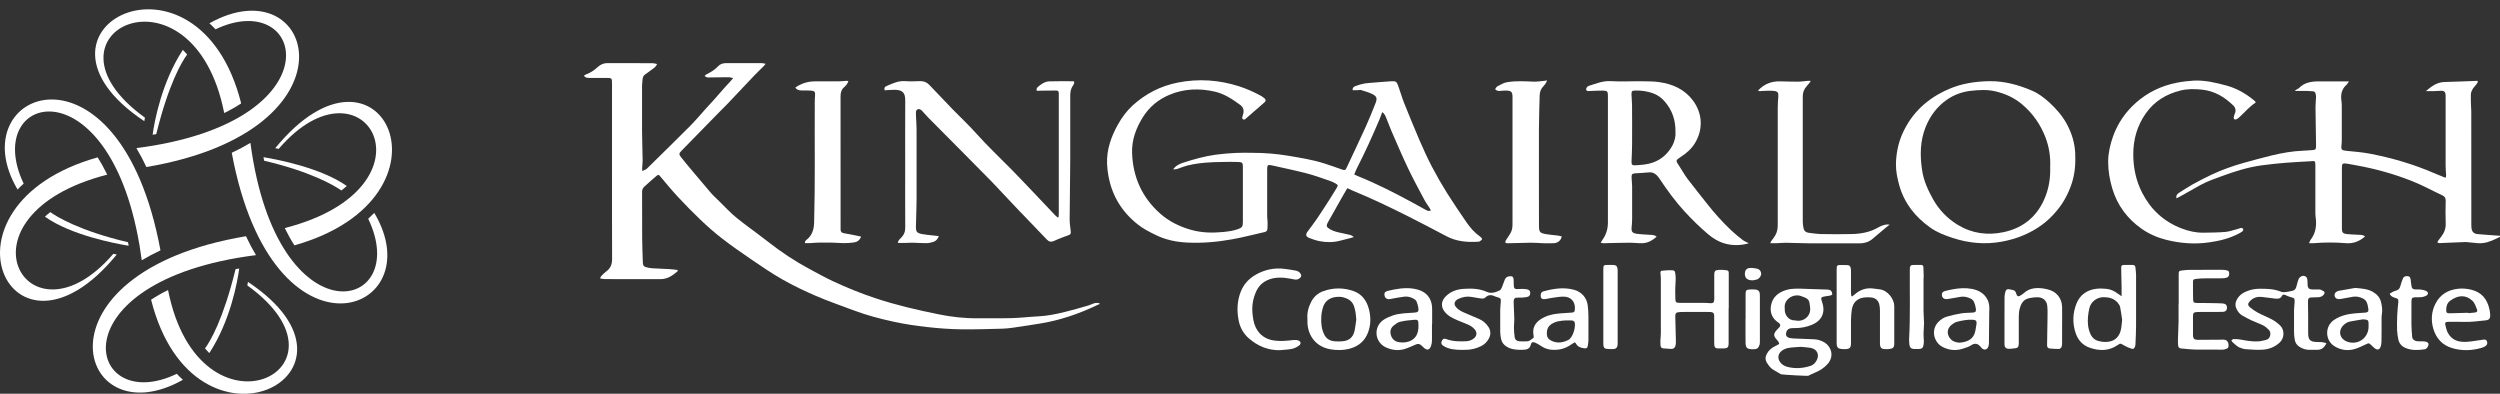
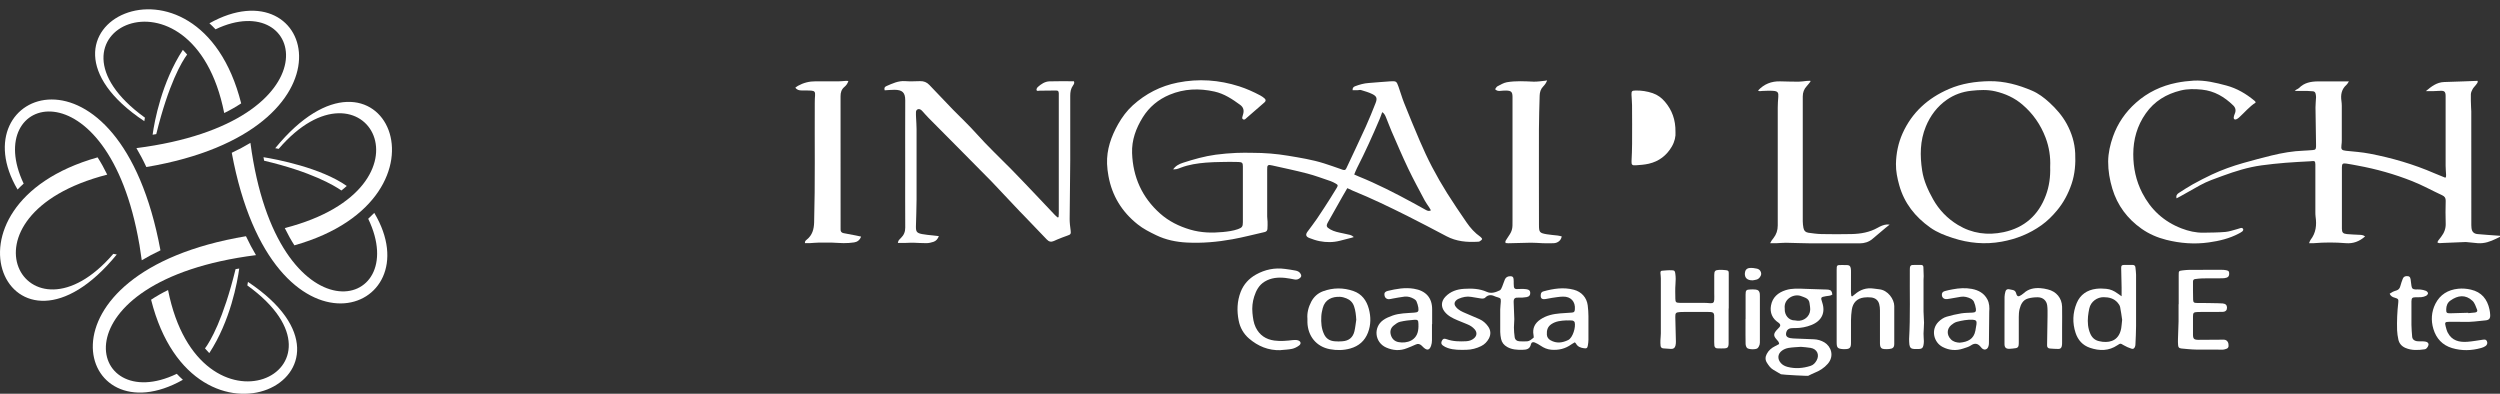
<svg xmlns="http://www.w3.org/2000/svg" id="Layer_3" version="1.1" viewBox="0 0 589.4 92.83">
  <rect x="0" y="0" width="589.4" height="92.83" fill="#333333" stroke="none" />
  <defs>
    <style> .st0 { fill: #fff; } </style>
  </defs>
  <g>
    <path class="st0" d="M419.9,88.25c-.62-.37-1.25-.73-1.87-1.1-.66-.4-1.08-1.03-1.48-1.66-.41-.67-.38-1.35-.02-2.04.44-.85,1.12-1.42,1.97-1.84.32-.16.63-.33.95-.5-.02-.51-.34-.79-.61-1.09-.72-.8-.74-1.28-.06-2.1.23-.28.51-.51.74-.79.29-.36.25-.62-.08-.94-.04-.04-.08-.07-.13-.1-1.49-.97-2.08-2.39-1.78-4.06.34-1.91,1.64-3.05,3.49-3.63,1.5-.47,3.03-.36,4.57-.3,1.53.06,3.07.1,4.6.15.31.01.62,0,.92.05.61.12.8.39.88,1.15-.43.32-.98.29-1.49.38-1.27.22-1.3.27-.89,1.49.8,2.4-.12,4.33-2.54,5.3-1.2.48-2.46.72-3.76.73-.36,0-.73,0-1.09.04-.5.07-.89.33-1.05.83-.27.84,0,1.32.89,1.49.41.08.83.09,1.25.11,1.45.06,2.9.1,4.35.17.87.04,1.7.28,2.46.73,1.58.95,2.4,3.21.79,5.06-.86.99-1.93,1.65-3.14,2.13-.43.17-.83.39-1.43.67.63.14-6.27-.24-6.44-.34ZM424.57,81.77c-1.05.08-2,.1-2.93.26-.53.09-1.08.32-1.51.63-1.05.76-1.13,1.98-.27,2.94.42.47.97.74,1.57.9,1.83.48,3.65.33,5.43-.24.67-.21,1.11-.71,1.44-1.31.72-1.32.09-2.67-1.42-2.93-.79-.14-1.6-.18-2.31-.25ZM420.77,72.61c0,.08,0,.16,0,.25-.06,1.38.9,2.72,2.43,2.68.16,0,.33.06.5.07,1.57.16,3-1,3.07-2.55.02-.54-.09-1.09-.16-1.63-.07-.57-.4-.96-.91-1.2-.32-.16-.67-.27-1.01-.4-1.67-.7-4.14.58-3.93,2.79Z" />
-     <path class="st0" d="M159.78,63.93c-1.16.98-2.36,1.88-4.03,1.88-4.42-.01-8.83,0-13.25-.01-.31,0-.63-.1-1.04-.17.15-.28.21-.47.33-.59.35-.35.7-.72,1.1-1.01,1.01-.73,1.42-1.67,1.42-2.91-.03-6.69-.02-13.38-.02-20.08,0-7.1,0-14.21,0-21.31,0-1.32-.03-1.36-1.35-1.36-1.34,0-2.68,0-4.02,0-.45,0-.89-.02-1.27-.5.2-.13.35-.27.54-.34,1.05-.37,1.93-.98,2.73-1.72.64-.59,1.39-.93,2.26-.93,3.58,0,7.15,0,10.73.02.31,0,.63.13,1,.2-.24.58-.62.88-1.03,1.16-.62.43-1.22.86-1.82,1.32-.35.26-.53.62-.56,1.07-.03.52-.13,1.04-.13,1.56-.01,3.52-.02,7.05,0,10.57.02,2.34.1,4.68.14,7.01,0,.58-.07,1.15-.11,1.73-.01.21,0,.42,0,.79.4-.17.68-.24.92-.4.23-.15.41-.37.61-.56,3.26-3.21,6.54-6.4,9.77-9.65,1.27-1.27,2.42-2.66,3.63-4,.67-.74,1.35-1.46,2.02-2.21.85-.95,1.67-1.92,2.52-2.87.44-.5.91-.97,1.35-1.46.18-.19.34-.4.63-.75-.42-.09-.67-.19-.92-.19-1.56,0-3.13,0-4.69.04-.4,0-.77.02-1.11-.38.16-.14.28-.29.44-.36,1-.5,1.96-1.05,2.72-1.89.48-.53,1.12-.74,1.81-.74,2.85-.01,5.7,0,8.55,0,.23,0,.46.08.86.16-.28.32-.44.54-.63.72-.67.67-1.36,1.31-2.01,1.99-2.16,2.27-4.3,4.55-6.45,6.82-.46.48-.94.94-1.41,1.41-3.12,3.19-6.24,6.38-9.36,9.57-.58.6-.62.83-.09,1.5,1,1.26,2.03,2.49,3.06,3.71,1.26,1.51,2.54,3,3.81,4.5.23.27.47.55.73.8,1.12,1.11,2.27,2.2,3.37,3.34,1.49,1.54,3.21,2.81,4.92,4.1,1.53,1.15,3.09,2.27,4.59,3.46,3.13,2.46,6.44,4.65,9.96,6.53,1.79.96,3.57,1.95,5.41,2.81,3.23,1.51,6.53,2.85,9.93,3.98,4.91,1.64,9.94,2.79,15,3.82,2.98.6,6.01.96,9.07.92,2.71-.03,5.42.04,8.13-.03,2.09-.06,4.17-.32,6.26-.42,2.14-.1,4.21-.53,6.27-1.04,1.84-.45,3.66-.98,5.49-1.51.53-.15,1.03-.43,1.56-.57.32-.08.68-.02,1.02-.02.04.08.08.16.12.24-.1.04-.21.07-.31.12-4.49,2.17-9.16,3.78-14.12,4.54-1.99.3-3.97.63-5.96.91-.85.12-1.72.22-2.58.24-3.18.08-6.37.19-9.55.15-2.76-.03-5.51-.24-8.26-.55-2.61-.29-5.2-.68-7.77-1.24-3.25-.7-6.46-1.55-9.57-2.73-2.92-1.1-5.88-2.12-8.75-3.35-2.68-1.15-5.33-2.42-7.87-3.86-2.56-1.45-5-3.13-7.43-4.78-2.34-1.59-4.67-3.22-6.91-4.95-1.75-1.36-3.42-2.83-5.02-4.36-1.85-1.76-3.63-3.59-5.37-5.45-1.4-1.5-2.69-3.09-4.01-4.65-.51-.6-.53-.64-1.12-.15-.96.8-1.88,1.64-2.8,2.48-.35.32-.48.73-.48,1.19,0,3.61,0,7.22.02,10.82.01,1.79.09,3.57.14,5.36,0,.25.01.5.04.74.05.42.29.72.71.82.46.11.93.23,1.4.26,1.36.09,2.73.12,4.1.2.66.04,1.31.13,1.96.2.01.09.02.17.03.26Z" />
    <path class="st0" d="M276.55,39.97c.62-.89,1.44-1.3,2.36-1.6,2.53-.82,5.08-1.54,7.71-1.9,1.6-.22,3.22-.34,4.83-.42,1.28-.07,2.57-.03,3.86-.02,2.8,0,5.58.22,8.34.68,2.86.48,5.74.93,8.51,1.81,1.28.4,2.54.86,3.8,1.29.18.06.36.15.55.2.54.16.7.1.93-.39,1.52-3.25,3.07-6.48,4.55-9.75.83-1.83,1.58-3.7,2.32-5.58.43-1.1.27-1.59-.77-2.11-.84-.42-1.76-.67-2.67-.95-.25-.08-.55.04-.83.04-.38.01-.75,0-1.15,0-.05-.57.22-.8.62-.95,1.02-.38,2.06-.68,3.16-.75,1.73-.11,3.45-.31,5.17-.4,1.35-.07,1.41,0,1.87,1.27.46,1.27.82,2.58,1.32,3.83,1.2,3,2.42,5.98,3.7,8.95.9,2.08,1.84,4.14,2.89,6.14,1.1,2.1,2.29,4.17,3.55,6.18,1.47,2.34,3.03,4.62,4.59,6.9.89,1.3,1.95,2.48,3.27,3.4.18.13.43.43.38.55-.09.22-.36.37-.58.52-.11.07-.27.08-.41.08-2.57.16-5.07-.06-7.41-1.3-3.08-1.62-6.15-3.25-9.27-4.81-4.19-2.09-8.4-4.13-12.74-5.89-.43-.18-.85-.39-1.36-.63-.41.7-.79,1.35-1.17,2.02-1.12,1.97-2.23,3.94-3.34,5.92-.54.95-.46,1.23.49,1.78.91.52,1.93.71,2.94.92.57.12,1.15.23,1.72.38.31.08.6.24.89.51-.17.05-.34.11-.51.16-.92.24-1.84.47-2.76.71-1.6.41-3.21.41-4.82.09-.82-.16-1.62-.44-2.4-.74-.81-.31-.93-.8-.43-1.48.75-1.03,1.54-2.03,2.25-3.08,1.09-1.6,2.13-3.23,3.17-4.86.51-.79,1-1.59,1.48-2.4.34-.58.3-.71-.29-1.04-.36-.2-.74-.4-1.13-.54-1.85-.62-3.68-1.32-5.57-1.81-2.73-.71-5.49-1.28-8.24-1.9-.19-.04-.38-.08-.58-.1-.34-.03-.53.14-.57.47-.02.22-.02.44-.02.66,0,3.66,0,7.33,0,10.99,0,.41.08.82.09,1.23.01.58.01,1.15-.03,1.73-.03.39-.25.64-.67.73-2.53.57-5.05,1.24-7.6,1.7-3.55.64-7.14.96-10.76.77-2.5-.13-4.93-.63-7.2-1.73-1.53-.74-3.05-1.5-4.38-2.57-3.72-2.96-6.03-6.74-6.87-11.38-.17-.95-.3-1.91-.33-2.87-.12-3.38.97-6.45,2.61-9.36.93-1.64,2.05-3.16,3.46-4.44,3.03-2.74,6.55-4.56,10.6-5.36,4.9-.97,9.71-.64,14.47.88,1.74.56,3.38,1.3,4.98,2.15.37.19.71.44,1.02.71.34.3.31.63-.02.92-1.4,1.22-2.8,2.44-4.2,3.65-.24.21-.49.56-.85.35-.38-.22-.14-.59-.08-.9.02-.08.05-.16.07-.24.28-.91.13-1.68-.68-2.27-1.85-1.35-3.73-2.61-6.03-3.13-3.62-.81-7.17-.69-10.6.74-2.66,1.11-4.81,2.89-6.33,5.33-1.61,2.59-2.63,5.37-2.52,8.44.2,5.63,2.34,10.45,6.61,14.24,2.03,1.81,4.45,3.01,7.09,3.79,2.54.75,5.11.82,7.71.57,1.2-.12,2.39-.27,3.53-.67.98-.35,1.18-.61,1.18-1.64,0-4.38,0-8.76,0-13.14,0-.82-.15-1.03-1.02-1.06-1.37-.05-2.74-.03-4.11,0-1.2.02-2.4.05-3.6.15-2,.17-3.99.46-5.88,1.18-.34.13-.68.27-1.03.35-.28.06-.58.05-.87.06ZM325.87,26.44c-.22.59-.39,1.14-.62,1.66-1.65,3.88-3.38,7.73-5.31,11.49-.25.48-.43.99-.67,1.55.4.18.7.31,1,.44,4.45,1.8,8.71,3.98,12.91,6.27,1,.55,1.99,1.12,2.99,1.65.33.18.7.35,1.19.09-.15-.26-.27-.49-.42-.71-.34-.53-.74-1.04-1.04-1.6-1.32-2.49-2.67-4.96-3.88-7.49-1.39-2.91-2.65-5.88-3.94-8.83-.44-1.01-.8-2.05-1.23-3.07-.22-.52-.38-1.09-.99-1.45Z" />
    <path class="st0" d="M557.58,55.75c-1.36,1.19-2.81,1.72-4.52,1.58-2.51-.21-5.02-.21-7.53,0-.32.03-.65,0-1.14,0,.15-.35.2-.59.34-.77,1.29-1.65,1.48-3.51,1.19-5.49-.05-.38-.05-.77-.05-1.15,0-3.47,0-6.94,0-10.41,0-.25,0-.5,0-.74-.03-.77-.13-.86-.89-.78-.08,0-.17.02-.25.03-1.98.12-3.96.19-5.93.36-1.89.16-3.78.35-5.66.61-3.14.43-6.15,1.38-9.11,2.46-1.81.66-3.63,1.28-5.32,2.21-1.59.87-3.15,1.77-4.73,2.66-.25.14-.51.27-.84.44-.16-.67.13-1.01.54-1.27,1.08-.69,2.14-1.4,3.26-2.02,1.48-.82,2.99-1.6,4.52-2.32,2.37-1.11,4.85-1.99,7.37-2.71,2.23-.63,4.47-1.23,6.71-1.78,2.5-.61,5.02-1.05,7.61-1.14.7-.02,1.39-.09,2.09-.14.63-.05.76-.18.79-.82,0-.16,0-.33,0-.5-.04-2.92-.1-5.83-.13-8.75,0-.8.1-1.59.13-2.39,0-.27-.04-.55-.1-.82-.07-.32-.27-.55-.62-.58-.44-.04-.88-.07-1.32-.08-.97-.01-1.94,0-2.99,0,.15-.12.25-.22.37-.3.21-.13.47-.21.64-.38,1.22-1.26,2.78-1.55,4.44-1.57,1.98-.02,3.97,0,5.95,0,.41,0,.82,0,1.38,0-.23.33-.35.61-.56.79-1.19,1.05-1.42,2.37-1.2,3.85.05.38.08.77.08,1.15,0,2.73,0,5.45,0,8.18,0,.36-.03.71-.08,1.07-.13,1,.07,1.21,1.07,1.32,1.86.19,3.73.32,5.56.67,5.25,1,10.36,2.49,15.27,4.62.82.35,1.64.68,2.47,1.01.04.02.11-.01.25-.03.02-.18.06-.39.05-.59-.03-.71-.11-1.43-.11-2.14-.01-5.29,0-10.58,0-15.86,0-.19,0-.39,0-.58,0-1.08-.3-1.31-1.42-1.23-1.07.07-2.15.1-3.23.06,1.27-1.07,2.54-2.08,4.3-2.14,1.51-.05,3.01-.09,4.52-.15,1.11-.04,2.21-.09,3.38-.13.11.37-.17.66-.4.95-.25.33-.57.62-.77.97-.21.38-.41.81-.43,1.23-.04,1.01.02,2.03.05,3.05,0,.33.05.66.05.99,0,8.76,0,17.51.01,26.27,0,.41-.01.83.04,1.24.1.89.55,1.35,1.45,1.43,1.47.14,2.95.23,4.42.34.3.02.59.04.89.06,0,.13.02.22,0,.23-1.32.64-2.63,1.34-4.13,1.49-.36.03-.73.06-1.09.03-.92-.07-1.83-.18-2.75-.27-.06,0-.11-.01-.17-.01-1.87.08-3.73.15-5.6.23-.35.02-.71.13-1.06-.15.08-.17.13-.33.22-.45.21-.29.44-.57.66-.85.73-.95,1.14-1.97,1.08-3.21-.07-1.76-.04-3.52,0-5.29.01-.64-.21-1.01-.8-1.29-2.37-1.1-4.67-2.38-7.1-3.34-4.15-1.65-8.45-2.86-12.86-3.67-.88-.16-1.75-.34-2.64-.47-.87-.13-1.07.03-1.07.89,0,4.82,0,9.64,0,14.46,0,.89.27,1.18,1.18,1.27.97.09,1.95.12,2.92.17.44.02.89.01,1.4.4Z" />
-     <path class="st0" d="M412.28,57.35c-.96.3-1.96.43-2.95.43-1.76,0-3.43-.44-4.94-1.35-.59-.36-1.17-.76-1.69-1.21-1.96-1.68-3.81-3.47-5.55-5.37-2.16-2.36-4.04-4.92-5.8-7.57-.09-.14-.19-.28-.28-.41-.61-.81-1.33-1.37-2.46-1.22-1.05.13-2.12.13-3.17.22-.62.06-.79.23-.78.85,0,.71.12,1.43.13,2.14.02,2.59.02,5.18,0,7.76,0,.6-.05,1.21-.11,1.81-.12,1.21.09,1.54,1.34,1.71.99.13,2,.15,3,.22.52.04,1.05.01,1.56.44-1.03.9-2.12,1.52-3.46,1.54-.92.02-1.84-.12-2.76-.12-1.81,0-3.63.07-5.44.1-.49,0-.99.11-1.55-.11.16-.25.27-.46.41-.65.9-1.23,1.3-2.61,1.3-4.11,0-9.97,0-19.93,0-29.9,0-.98-.15-1.17-1.15-1.19-1.03-.02-2.06.06-3.09.09-.32.01-.7.14-.87-.27-.11-.28.19-.81.56-.92,1.72-.53,3.35-1.25,5.26-1.13,2.39.15,4.8,0,7.21.03,1.39.02,2.8,0,4.18.2,3.18.44,5.98,1.71,7.93,4.31,2.26,2.99,2.49,6.81.48,10.09-.81,1.33-1.95,2.32-3.24,3.17-1.37.9-1.35.89-.45,2.22.67.98,1.22,2.05,1.93,2.99,1.48,1.96,3.05,3.87,4.56,5.81,1.77,2.27,3.7,4.41,5.8,6.39.84.8,1.75,1.53,2.67,2.24.4.31.91.49,1.44.76ZM395.01,31.12c.04-2.88-.81-5.16-2.48-7.13-.78-.92-1.73-1.63-2.9-2.03-1.31-.44-2.65-.65-4.03-.62-.85.02-.98.14-.96.97.02.82.13,1.65.13,2.47.02,3.05.03,6.11.01,9.16,0,1.35-.07,2.69-.13,4.04-.04.83.12,1.06.99.99,1.03-.07,2.07-.14,3.07-.37,2.4-.55,4.21-1.94,5.44-4.05.67-1.16.95-2.4.86-3.44Z" />
+     <path class="st0" d="M412.28,57.35ZM395.01,31.12c.04-2.88-.81-5.16-2.48-7.13-.78-.92-1.73-1.63-2.9-2.03-1.31-.44-2.65-.65-4.03-.62-.85.02-.98.14-.96.97.02.82.13,1.65.13,2.47.02,3.05.03,6.11.01,9.16,0,1.35-.07,2.69-.13,4.04-.04.83.12,1.06.99.99,1.03-.07,2.07-.14,3.07-.37,2.4-.55,4.21-1.94,5.44-4.05.67-1.16.95-2.4.86-3.44Z" />
    <path class="st0" d="M249.57,51.2c.02-.29.05-.59.05-.88,0-9.25,0-18.51,0-27.76,0-.19,0-.39,0-.58-.05-.5-.15-.64-.68-.64-1.28,0-2.57.02-3.85.04-.27,0-.63.19-.72-.17-.05-.2.13-.53.31-.7.78-.7,1.67-1.29,2.73-1.33,1.92-.07,3.84-.02,5.78-.02.19.4-.02.72-.22,1-.53.74-.65,1.55-.65,2.43.01,5.09.02,10.19,0,15.28-.02,4.6-.11,9.19-.14,13.79,0,.9.12,1.81.24,2.71.1.77-.02.94-.78,1.18-.82.27-1.61.61-2.42.93-.26.1-.51.22-.76.34-.63.28-1.15.19-1.65-.34-1.86-1.97-3.75-3.92-5.64-5.88-.23-.24-.47-.47-.7-.71-2.17-2.29-4.34-4.59-6.5-6.89-.08-.08-.15-.16-.23-.24-2.26-2.29-4.52-4.58-6.78-6.86-2.67-2.7-5.36-5.39-8.03-8.09-.51-.51-.97-1.06-1.46-1.59-.13-.14-.27-.29-.44-.38-.5-.29-1.05-.01-1.08.55-.02.44,0,.88.02,1.32.04.91.12,1.81.12,2.72.01,5.54.02,11.07,0,16.61,0,2.12-.11,4.24-.15,6.35-.02,1.25.2,1.55,1.46,1.8.84.17,1.71.22,2.57.32.43.05.86.1,1.38.16-.28.71-.68,1.15-1.28,1.35-.52.17-1.09.3-1.63.31-1.06.01-2.12-.08-3.18-.11-.58-.01-1.17.04-1.75.05-.58.01-1.15,0-1.83,0,.07-.24.08-.44.18-.57.16-.22.36-.42.56-.61.69-.67,1.01-1.47,1-2.44-.03-4.6-.01-9.2-.01-13.8,0-5.4-.02-10.8.01-16.19.01-1.9-.74-2.47-2.52-2.49-.77,0-1.55.08-2.33.12-.14-.5-.06-.79.43-1,1.4-.6,2.78-1.28,4.4-1.16,1.17.09,2.35.03,3.52,0,.87-.02,1.58.26,2.17.88,1.7,1.79,3.4,3.57,5.11,5.35.17.18.35.36.52.54,1.85,1.88,3.77,3.69,5.52,5.65,2.62,2.94,5.5,5.63,8.26,8.44,1.96,2,3.88,4.03,5.81,6.06,1.47,1.54,2.93,3.1,4.4,4.65.2.21.44.39.66.58.07-.03.15-.07.22-.1Z" />
    <path class="st0" d="M469.02,19.14c3.54-.05,6.86.87,10.06,2.24,1.52.65,2.83,1.65,4.05,2.76,1.63,1.49,3.06,3.12,4.12,5.06,1.18,2.17,1.89,4.47,2,6.92.12,2.46-.06,4.9-.86,7.26-.78,2.29-1.89,4.4-3.46,6.27-1.07,1.28-2.25,2.46-3.61,3.43-2.82,2.02-5.96,3.28-9.41,3.9-3.92.71-7.73.36-11.48-.86-1.88-.61-3.73-1.31-5.36-2.47-3.56-2.53-6.12-5.75-7.3-9.97-.46-1.65-.81-3.33-.78-5.04.05-2.5.54-4.92,1.57-7.22,2.22-4.92,5.96-8.29,10.91-10.43,3.05-1.32,6.25-1.79,9.54-1.85ZM483.35,39.33c.11-2.32-.24-4.65-1.09-6.89-1.16-3.04-2.96-5.65-5.47-7.79-1.87-1.59-4-2.56-6.38-3.12-1.89-.44-3.77-.33-5.66-.13-2.1.22-4.04.92-5.75,2.11-2.29,1.6-3.9,3.75-4.96,6.31-1.39,3.38-1.41,6.87-.87,10.4.37,2.43,1.39,4.64,2.58,6.77,1.41,2.51,3.36,4.53,5.83,6.03,3.35,2.04,7.02,2.52,10.81,1.71,4.91-1.05,8.22-4.03,9.94-8.67.8-2.14,1.1-4.37,1.02-6.74Z" />
    <path class="st0" d="M531.81,24.17c-1.49.95-2.61,2.33-3.92,3.52-.18.17-.39.32-.62.42-.39.19-.69,0-.65-.42.03-.29.13-.59.25-.87.33-.75.2-1.42-.37-1.97-2.06-2-4.41-3.41-7.38-3.72-1.69-.17-3.36-.2-4.99.2-3.39.83-6.21,2.52-8.24,5.41-2.05,2.91-2.94,6.13-2.95,9.64,0,3.19.65,6.24,2.11,9.09,2.02,3.94,5.1,6.79,9.29,8.39,1.64.63,3.36,1.03,5.15,1,1.73-.03,3.46-.03,5.18-.18.93-.08,1.84-.43,2.75-.66.3-.08.58-.2.88-.27.28-.06.53.08.57.35.02.14-.1.37-.22.46-.26.2-.56.36-.86.52-2.2,1.16-4.59,1.73-7.03,2.07-3.38.48-6.74.22-10.05-.61-2.11-.53-4.09-1.39-5.84-2.63-3.34-2.36-5.68-5.5-6.86-9.41-.63-2.09-1-4.23-.99-6.42.02-2.04.47-3.99,1.14-5.89,1.1-3.1,2.92-5.75,5.39-7.95,2.76-2.46,6-4.01,9.63-4.73,1.31-.26,2.65-.42,3.98-.5,2.66-.14,5.21.48,7.75,1.16,2.48.67,4.61,1.93,6.56,3.54.09.07.17.14.24.23.03.04.03.1.07.22Z" />
    <path class="st0" d="M414.49,21.33c1.41-1.52,3.13-2.19,5.16-2.15,1.45.03,2.9.08,4.35.08.64,0,1.28-.12,1.92-.18.29-.03.57-.03.86-.04.02.06.05.11.07.17-.29.36-.55.74-.87,1.07-.67.7-.96,1.52-.96,2.48,0,2.89,0,5.78,0,8.68,0,6.91,0,13.83,0,20.74,0,.52.07,1.04.16,1.55.11.64.52,1.05,1.16,1.14,1.02.14,2.05.29,3.08.31,2.37.04,4.75.06,7.13,0,2.14-.05,4.22-.41,6.12-1.48.68-.38,1.39-.72,2.19-.78.16-.01.32.01.65.03-.38.3-.65.5-.91.72-1.06.89-2.12,1.79-3.18,2.68-.85.71-1.86,1.01-2.95,1.02-3.83.01-7.66.02-11.49,0-1.98-.01-3.96-.11-5.94-.14-.75,0-1.5.08-2.26.11-.43.02-.87,0-1.45,0,.16-.31.23-.47.33-.61.14-.21.3-.4.45-.59.69-.88,1.01-1.85,1.01-2.99-.02-9.25-.01-18.51,0-27.76,0-.85.06-1.7.13-2.55.08-1.01-.12-1.34-1.15-1.42-.89-.07-1.78-.01-2.67.02-.32.01-.65.15-.96-.1Z" />
    <path class="st0" d="M352.48,21.03c.2-.25.33-.57.57-.69.71-.37,1.44-.81,2.2-.95,2.07-.36,4.17-.23,6.26-.14.91.04,1.82-.13,2.74-.21.13-.01.26-.04.5-.09-.21.6-.54,1.04-.9,1.41-.62.62-.83,1.36-.86,2.17-.07,2.67-.16,5.33-.17,8-.02,7.51,0,15.03.01,22.54,0,1.68.14,1.87,1.83,2.16.85.15,1.72.19,2.58.3.32.04.64.14.95.2-.12.9-.88,1.56-1.88,1.61-.86.04-1.73.02-2.6,0-.92-.03-1.84-.13-2.76-.12-1.78.02-3.57.09-5.35.13-.22,0-.43-.03-.64-.05-.17-.42.09-.67.26-.94.25-.4.52-.78.77-1.18.38-.6.57-1.25.59-1.96.01-.44.01-.88.01-1.32,0-9.52,0-19.05,0-28.57,0-.17,0-.33,0-.5-.01-1.15-.3-1.45-1.49-1.48-.47-.01-.95.04-1.42.08-.4.03-.78.02-1.2-.4Z" />
    <path class="st0" d="M203.02,55.77c-.35.91-.95,1.27-1.65,1.38-.82.13-1.66.17-2.5.17-.89,0-1.78-.1-2.67-.12-1.09-.02-2.18-.02-3.27,0-.67.01-1.34.09-2,.12-.38.02-.76,0-1.16,0-.05-.48.24-.66.45-.84,1.3-1.05,1.67-2.43,1.72-4.03.26-9.39.1-18.78.15-28.17,0-.61.02-1.21.07-1.81.06-.79-.11-1.05-.94-1.11-.75-.05-1.51-.03-2.26-.04-.54,0-1.04-.11-1.46-.64.22-.16.4-.32.61-.44,1.29-.72,2.68-1.08,4.17-1.07,1.84,0,3.69.01,5.53,0,.56,0,1.11-.08,1.67-.11.16,0,.32.02.54.03-.18.6-.51,1.04-.93,1.39-.7.58-.92,1.31-.92,2.2.02,10.33.01,20.66.01,30.98,0,.14.01.28,0,.41-.03.49.21.8.68.89.98.2,1.97.37,2.95.56.37.07.73.16,1.21.26Z" />
    <path class="st0" d="M361.59,79.6c-.01-.19,0-.41-.05-.62-.29-1.59.31-2.79,1.64-3.68,1.41-.95,3.01-1.28,4.67-1.42.89-.08,1.78-.11,2.67-.18.59-.04.72-.18.77-.76.16-1.83-.94-3.05-2.8-3.01-.86.02-1.72.17-2.57.29-.5.07-.99.19-1.48.27-.98.16-1.3-.16-1.18-1.11.05-.38.26-.59.62-.69,2.37-.65,4.74-1.03,7.18-.38,1.79.48,3.02,1.82,3.26,3.68.11.84.16,1.7.17,2.55.02,1.84.01,3.69,0,5.53,0,.47-.06.93-.14,1.39-.11.61-.29.73-.92.64-.77-.11-1.47-.34-1.87-1.09-.05-.09-.14-.16-.27-.31-.28.17-.58.31-.84.5-1.42,1.03-3.01,1.4-4.75,1.25-.92-.08-1.72-.43-2.47-.94-.43-.3-.9-.55-1.38-.76-.44-.19-.82-.05-.92.42-.24,1.13-1.04,1.29-2.01,1.3-1.24.02-2.45-.03-3.57-.66-.79-.44-1.28-1.06-1.46-1.91-.11-.54-.19-1.09-.2-1.63-.02-1.76-.02-3.52,0-5.29,0-.63.12-1.26.14-1.89.02-.71-.06-.79-.73-1-.16-.05-.33-.08-.48-.15-.86-.42-1.66-.58-2.44.2-.33.34-.82.27-1.28.19-.69-.12-1.38-.22-2.06-.34-1.03-.18-2,.04-2.94.44-.18.08-.35.18-.5.3-.56.48-.63,1.02-.18,1.6.59.78,1.47,1.16,2.35,1.53,1.08.45,2.15.92,3.22,1.38.84.37,1.5.97,2.02,1.69.66.9.73,1.9.2,2.89-.41.76-1.02,1.39-1.82,1.78-1.09.54-2.24.84-3.46.87-1.48.03-2.97.07-4.4-.42-.41-.14-.83-.34-1.17-.6-.43-.33-.45-.7-.19-1.17.23-.42.5-.53,1.06-.32,1.5.55,3.06.57,4.63.49.68-.04,1.32-.23,1.85-.69.71-.61.76-1.41.16-2.11-.48-.56-1.09-.94-1.77-1.21-.78-.31-1.55-.62-2.32-.95-1.13-.48-2.23-1.02-3.01-2.02-.9-1.15-.81-2.46.19-3.51,1.2-1.27,2.74-1.77,4.43-1.87,1.82-.11,3.62-.05,5.34.72,1.04.47,2.1.11,3.06-.36.27-.13.42-.55.56-.87.24-.56.4-1.15.64-1.7.23-.54.7-.76,1.28-.76.51,0,.72.17.77.67.04.35.03.71.03,1.07,0,1.26.14,1.37,1.39,1.27.52-.04,1.06-.03,1.58.05.67.09.91.36.93.86.02.53-.26.91-.89,1.01-.6.1-1.22.14-1.82.11-.93-.04-1.23.18-1.2,1.12.04,1.32.12,2.64.15,3.96.01.66-.1,1.32-.09,1.97.01.77.06,1.54.18,2.3.09.61.54.93,1.19.96.59.03,1.17.03,1.76,0,.23-.01.48-.12.69-.24.28-.17.53-.4.83-.63ZM369.52,75.56s0-.01,0-.02c-.11,0-.22,0-.33,0-1.2.06-2.38.18-3.42.87-.94.62-1.14,1.5-1.08,2.5.04.58.35,1.02.88,1.32,1.4.78,2.74.61,4.14-.06,1.12-.54,1.84-3.11,1.53-4.2-.05-.18-.34-.37-.54-.4-.38-.06-.78-.02-1.17-.02Z" />
-     <path class="st0" d="M548.48,80.89c-.44,1-1.07,1.55-2.07,1.58-.7.02-1.4.02-2.1,0-.77-.02-1.48-.27-2.13-.67-.62-.38-1.04-.93-1.16-1.65-.1-.6-.17-1.2-.18-1.8-.02-1.73-.02-3.47,0-5.2,0-.63.12-1.26.14-1.89.03-.93-.05-.99-.96-1.22-.4-.1-.78-.29-1.16-.46-.34-.15-.68-.22-.87.17-.36.74-1,.71-1.65.64-1.03-.11-2.05-.28-3.07-.38-1.08-.11-2.05.15-2.81.97-.57.61-.59.98.07,1.53.57.47,1.2.9,1.86,1.25,1.08.57,2.24,1,3.31,1.59.67.37,1.31.84,1.86,1.38,1.1,1.07,1.03,2.96-.09,4.02-1.07,1-2.42,1.56-3.84,1.68-1.4.13-2.84-.02-4.26-.11-.49-.03-.97-.24-1.44-.42-.25-.1-.47-.28-.69-.45-.3-.23-.59-.48-.86-.74-.13-.12-.21-.29-.32-.44.17-.11.35-.33.52-.33.58,0,1.17.02,1.74.13,1.38.26,2.75.51,4.16.41.6-.04,1.2-.21,1.79-.35,1.06-.26,1.28-1.75.63-2.36-.4-.38-.81-.78-1.29-1.03-.89-.45-1.85-.77-2.76-1.19-.76-.35-1.48-.76-2.21-1.17-.63-.35-1.04-.92-1.35-1.54-.54-1.08-.14-2.05.55-2.91.53-.66,1.29-1.05,2.08-1.35.89-.34,1.82-.49,2.79-.5,1.74-.03,3.45.04,5.1.71.47.19,1.1.07,1.64-.02,1.74-.3,1.74-.33,2.17-2.02.08-.32.17-.64.3-.94.25-.56.82-.87,1.34-.75.5.11.72.45.75,1.13.02.36,0,.72.03,1.07.08.72.44,1,1.18.98.53-.01,1.05,0,1.58,0,.14,0,.28.04.4.1.36.19.92.33.83.79-.07.33-.49.69-.84.82-.45.17-.98.14-1.48.15-1.59,0-1.62.09-1.57,1.62.06,1.95.02,3.91.03,5.86,0,.44-.01.88.01,1.32.07,1.17.52,1.63,1.71,1.72.5.04,1.01,0,1.51.04.34.03.67.15,1.06.24Z" />
    <path class="st0" d="M407.54,72.73c0,2.59,0,5.17,0,7.76,0,.28.01.55-.02.82-.06.56-.27.78-.86.82-.58.04-1.17.02-1.76,0-.43,0-.67-.25-.72-.66-.03-.27-.04-.55-.04-.82,0-1.9,0-3.8,0-5.7,0-.22.01-.44-.01-.66-.06-.48-.25-.66-.75-.72-.19-.02-.39-.02-.59-.02-1.95,0-3.91,0-5.86,0-.28,0-.56,0-.84.02-1,.07-1.14.21-1.12,1.21.04,1.9.1,3.79.14,5.69,0,.33-.01.66-.09.98-.14.59-.48.84-1.08.81-.58-.03-1.17-.09-1.75-.12-.39-.02-.64-.22-.69-.59-.05-.43-.05-.88-.04-1.31.02-.55.1-1.1.1-1.64,0-4.32,0-8.64,0-12.96,0-.41-.06-.82-.09-1.23-.02-.27.02-.55.33-.58.8-.07,1.61-.15,2.41-.11.62.03.68.2.77.86.11.79.1,1.58.03,2.38-.09,1.15-.05,2.31-.03,3.47.01.81.17.96,1,.97,1.87.01,3.74,0,5.61,0,.53,0,1.06.04,1.59.08.68.05.93-.13.97-.81.03-.49,0-.99,0-1.49,0-1.46,0-2.92,0-4.38,0-.89.23-1.14,1.12-1.17.56-.02,1.12,0,1.67.07.57.08.63.22.63.77,0,2.75,0,5.5,0,8.25-.01,0-.02,0-.03,0Z" />
    <path class="st0" d="M500.19,69.85c0-.83.01-1.45,0-2.08-.03-1.54-.09-3.08-.1-4.61,0-.56.14-.69.7-.7.67-.02,1.34,0,2.01,0,.39,0,.62.2.65.6.05.57.15,1.15.15,1.72.01,4.02.02,8.03,0,12.05,0,1.46-.09,2.91-.15,4.36,0,.19-.04.39-.11.56-.16.42-.41.6-.84.45-.63-.21-1.25-.47-1.82-.81-.75-.44-.74-.5-1.48,0-2.05,1.38-4.22,1.37-6.47.61-1.75-.59-2.83-1.84-3.39-3.51-.78-2.36-.69-4.74.26-7.03.83-1.99,2.45-3.1,4.6-3.37.77-.1,1.57-.07,2.34,0,.99.08,1.88.49,2.68,1.08.26.19.54.37.97.68ZM500.31,75.35c-.13-.85-.25-1.92-.47-2.96-.08-.38-.34-.75-.6-1.05-.87-.99-2-1.27-3.3-1.28-1.47-.01-3.01,1-3.37,2.67-.13.62-.24,1.24-.3,1.87-.13,1.39-.03,2.75.53,4.05.42.98,1.13,1.62,2.22,1.81.22.04.44.1.66.12,2.16.25,3.96-.58,4.42-3.21.1-.59.13-1.2.22-2.02Z" />
    <path class="st0" d="M436.69,69.87c.21-.16.42-.32.62-.49,1.26-1.1,2.71-1.59,4.4-1.35.44.06.88.13,1.33.17,2.08.2,3.54,2.38,3.55,3.94.02,2.97.02,5.95,0,8.92,0,.84-.31,1.13-1.16,1.22-.41.04-.84.05-1.25.01-.59-.05-.85-.3-.93-.88-.04-.27-.03-.55-.03-.82,0-2.48,0-4.95,0-7.43,0-.49-.05-.99-.18-1.47-.24-.92-.92-1.44-1.85-1.56-.58-.07-1.18-.06-1.75.01-1.62.21-2.62,1.22-2.86,2.9-.12.81-.18,1.64-.19,2.46-.02,1.79,0,3.58,0,5.37,0,1.16-.33,1.45-1.52,1.44-.11,0-.22,0-.33,0-1.31-.09-1.53-.32-1.53-1.62,0-5.67,0-11.34,0-17.01,0-1.19.03-1.21,1.21-1.2.42,0,.84-.01,1.26.01.54.04.75.22.85.74.06.29.06.6.06.9,0,1.57-.02,3.14-.01,4.71,0,.32.06.63.09.95.08.03.15.07.23.1Z" />
    <path class="st0" d="M513.65,71.73c0-2.29,0-4.57,0-6.86,0-1,0-1.01.97-1.13.53-.06,1.06-.11,1.58-.12,2.51-.02,5.03-.02,7.54-.01.36,0,.73.02,1.08.09.59.12.71.26.73.73.03.54-.15.9-.63,1.04-.34.11-.71.14-1.07.14-1.54.02-3.07,0-4.61.02-.56,0-1.11.1-1.66.15-.37.03-.56.23-.56.59,0,1.43-.01,2.86.03,4.29.02.68.26.77.98.77,1.62-.01,3.23.03,4.85.06.39,0,.78.02,1.17.05.66.07.99.41.99,1,0,.59-.32.95-1,.98-1.09.04-2.18.02-3.27.02-.89,0-1.79-.01-2.68.02-.93.03-1.07.19-1.07,1.08,0,1.4,0,2.81,0,4.21,0,1.03.23,1.26,1.29,1.27,1.98,0,3.97-.02,5.95-.04.59,0,1.02.38,1.12,1,.12.79-.08,1.1-.81,1.26-.16.04-.33.09-.49.09-2.07,0-4.13,0-6.2-.01-.7,0-1.39-.07-2.09-.12-.5-.03-1-.07-1.5-.14-.57-.08-.72-.22-.78-.79-.05-.49-.04-.99-.03-1.48.04-1.37.11-2.75.14-4.12.02-1.35,0-2.7,0-4.05Z" />
    <path class="st0" d="M472.58,75.36c0-1.79-.01-3.58.01-5.37,0-.43.11-.87.22-1.29.11-.39.41-.58.84-.51.3.05.6.11.9.18.41.1.65.32.77.76.22.82.54.91,1.25.41.18-.13.37-.25.53-.4,1.09-1.03,2.44-1.29,3.87-1.21.61.03,1.22.16,1.81.3,2.02.48,3.33,2.05,3.38,4.09.04,1.65,0,3.3,0,4.95,0,1.16.01,2.31,0,3.47,0,.27,0,.55-.06.82-.07.42-.33.72-.79.71-.67,0-1.34-.05-2-.1-.47-.03-.7-.29-.69-.76.04-2.31.08-4.62.11-6.93,0-.82.03-1.65-.08-2.47-.15-1.13-.98-1.89-2.15-1.92-.8-.02-1.63.07-2.39.29-1.2.35-1.69,1.38-1.97,2.48-.15.61-.19,1.25-.19,1.88-.02,1.95,0,3.91,0,5.86,0,.27,0,.55-.04.82-.05.37-.28.61-.65.66-.5.07-1,.14-1.5.16-.83.02-1.18-.3-1.18-1.14-.02-1.93,0-3.85,0-5.78h0Z" />
    <path class="st0" d="M308.24,75.16c-.12-1.36.22-2.73.9-4.03.62-1.17,1.55-2.01,2.8-2.47,2.37-.86,4.77-.87,7.13-.05,2.01.69,3.13,2.26,3.65,4.22.5,1.87.5,3.76-.21,5.6-.75,1.93-2.14,3.16-4.16,3.73-1.59.45-3.19.47-4.8.17-3.26-.6-5.21-3.15-5.31-6.31,0-.25,0-.49,0-.85ZM319.75,75.35c-.06-1.07-.17-2.1-.51-3.11-.31-.93-.94-1.56-1.84-1.91-.46-.18-.97-.33-1.46-.35-1.87-.09-3.56.62-4.09,2.65-.16.64-.31,1.29-.34,1.95-.08,1.46.01,2.9.68,4.27.5,1.03,1.35,1.51,2.45,1.61.61.06,1.23.05,1.84,0,1.53-.11,2.48-.88,2.84-2.36.21-.9.3-1.84.44-2.76Z" />
    <path class="st0" d="M337.6,76.43c0,1.27.02,2.53,0,3.8,0,.43-.07.88-.21,1.29-.36,1.03-.92,1.16-1.73.44-.19-.17-.35-.35-.54-.52-.41-.37-.85-.46-1.38-.2-.65.31-1.33.57-2,.84-1.68.69-3.35.56-4.96-.16-2.67-1.2-3.06-4.74-.69-6.45.66-.48,1.46-.8,2.24-1.08,1.62-.57,3.35-.55,5.04-.68.94-.07,1.15-.23,1.02-1.16-.07-.51-.24-1.02-.44-1.5-.1-.23-.34-.44-.57-.57-.69-.4-1.44-.64-2.24-.55-.94.11-1.87.3-2.8.46-.3.05-.6.15-.9.15-.6-.01-.99-.41-1.05-.98-.06-.52.16-.83.8-.98,2.01-.48,4.03-.85,6.13-.51,2.77.44,4.34,2.08,4.32,4.88,0,1.16,0,2.31,0,3.47h0ZM334.41,76.89c0-.22,0-.36,0-.5-.02-.88-.14-1.06-1.02-.99-1.11.08-2.22.21-3.3.46-.54.12-1.04.51-1.48.86-.75.59-.97,1.4-.69,2.3.27.89.9,1.48,1.82,1.64,1.88.35,4.45-.3,4.65-3.21.02-.22.02-.44.03-.57Z" />
    <path class="st0" d="M468.98,73.55c-.02,2.45-.05,4.89-.07,7.34,0,.11,0,.22-.02.33-.08.47-.19.95-.7,1.14-.51.18-.89-.15-1.15-.49-.69-.88-1.4-1.11-2.4-.42-.51.35-1.17.51-1.78.72-1.67.57-3.31.44-4.87-.37-2.12-1.1-2.81-4.08-.99-5.91.57-.57,1.21-1.01,1.96-1.23,1.12-.33,2.27-.59,3.42-.78.88-.14,1.78-.12,2.67-.18.66-.04.88-.24.79-.88-.08-.57-.23-1.14-.46-1.66-.13-.3-.44-.59-.74-.74-.73-.36-1.52-.58-2.35-.45-.91.14-1.81.32-2.72.47-.3.05-.61.11-.91.07-.5-.07-.8-.43-.84-.89-.05-.5.13-.83.68-.99.61-.18,1.25-.3,1.88-.42,1.49-.28,2.98-.38,4.49-.1,1.59.3,2.9,1.02,3.67,2.47.49.92.53,1.96.44,2.98ZM462,80.79c1.98-.17,3.34-.87,3.72-2.84.1-.51.19-1.02.26-1.54.1-.74-.13-.99-.91-1.03-1.27-.06-2.5.18-3.71.49-.49.13-.96.45-1.35.78-1.07.91-1.06,2.34-.08,3.34.59.6,1.33.76,2.08.8Z" />
    <path class="st0" d="M580.01,75.87c-.87,0-1.73,0-2.6,0-.97.01-1.07.14-.82,1.09.13.5.26,1.02.5,1.48.97,1.86,2.68,2.28,4.61,2.14,1.22-.09,2.43-.32,3.64-.49.6-.09.81-.01.98.37.19.41.06.88-.37,1.15-.3.19-.64.34-.99.43-2.28.64-4.59.7-6.86.02-2.28-.68-3.73-2.27-4.4-4.49-.61-2.02-.48-4.06.47-5.95,1.09-2.16,2.95-3.3,5.38-3.55,1.01-.1,2-.02,2.99.21,2.53.58,3.86,2.26,4.38,4.67.09.43.15.87.17,1.31.03.83-.27,1.19-1.09,1.27-1.78.16-3.54.45-5.34.35-.22-.01-.45,0-.67,0ZM581.92,73.74s0,.06,0,.09c.53-.05,1.06-.08,1.58-.15.44-.06.66-.29.5-.67-.3-.73-.55-1.58-1.09-2.09-1.63-1.52-3.42-1.34-5.23-.04-.67.48-.94,1.21-.96,2.02-.02.83.09.97.95.96,1.42-.02,2.83-.08,4.25-.12Z" />
-     <path class="st0" d="M555.27,67.88c1.66.15,2.96.25,4.14.92.97.55,1.66,1.31,1.93,2.38.24.94.38,1.89.21,2.86-.06.35-.07.71-.07,1.07,0,1.79.01,3.58-.02,5.37,0,.46-.08.94-.25,1.36-.23.59-.69.71-1.22.36-.36-.24-.67-.58-.99-.88-.52-.49-.53-.46-1.15-.17-.86.4-1.71.83-2.61,1.11-1.68.52-3.33.3-4.83-.61-2.29-1.39-2.35-4.73-.14-6.22,1.5-1.01,3.2-1.4,4.97-1.56.81-.07,1.61-.1,2.42-.17.55-.04.78-.27.71-.8-.07-.57-.18-1.15-.41-1.67-.15-.34-.51-.68-.85-.85-.73-.36-1.53-.55-2.36-.42-.91.14-1.81.33-2.72.49-.27.05-.56.1-.82.06-.46-.07-.77-.41-.81-.83-.05-.44.16-.74.54-.94.15-.08.3-.16.46-.18,1.4-.25,2.8-.49,3.87-.68ZM557.06,75.29c-1.01.17-2.03.32-3.04.52-.61.12-1.13.45-1.57.9-1.33,1.38-.81,3.31,1.09,3.9,2.36.74,4.64-.82,4.86-3.24.02-.22.02-.44.02-.66.01-1.29-.04-1.34-1.37-1.43Z" />
    <path class="st0" d="M301.91,82.56c-2.88.09-5.33-.94-7.44-2.75-1.29-1.11-2.12-2.58-2.44-4.24-.45-2.28-.38-4.55.47-6.75.69-1.79,1.93-3.14,3.61-4.09,2.13-1.19,4.42-1.66,6.85-1.33.83.11,1.66.23,2.48.39.47.09.91.29,1.17.73.28.45.23.75-.19,1.07-.37.29-.78.39-1.26.29-.71-.14-1.43-.28-2.15-.36-1.7-.18-3.35-.04-4.85.87-1.35.81-2.02,2.12-2.47,3.52-.4,1.26-.54,2.55-.41,3.91.12,1.16.25,2.3.76,3.35.89,1.83,2.39,2.85,4.42,3.12,1.48.2,2.94.05,4.41-.12.38-.04.8-.04,1.15.07.69.22.81.81.23,1.23-.48.35-1.06.65-1.63.77-.89.19-1.82.21-2.74.3Z" />
    <path class="st0" d="M563.4,69.23c.26-.15.5-.32.76-.45.28-.13.57-.22.86-.31.49-.17.75-.5.88-1.01.14-.59.37-1.15.57-1.72.15-.4.44-.62.89-.64.61-.03.88.17.97.77.08.52.11,1.04.2,1.55.11.62.31.79.95.82.39.02.79-.03,1.17.02.44.06.88.14,1.29.31.22.09.49.38.49.58,0,.2-.26.49-.47.6-.34.17-.73.27-1.11.31-.44.05-.89,0-1.34.02-.8.02-.97.18-.99.99-.01.44,0,.88,0,1.32,0,1.4-.02,2.8,0,4.19.02.93.09,1.87.17,2.8.05.58.46.97,1.1,1.06.36.05.72.03,1.09.04.25,0,.51-.01.75.03.39.06.8.13.91.59.08.34-.31,1.01-.65,1.17-.07.04-.16.07-.24.08-1.53.22-3.06.31-4.53-.32-.9-.38-1.5-1.06-1.69-2.02-.14-.7-.27-1.41-.29-2.12-.07-2.2.03-4.4.28-6.59.08-.73-.02-.87-.79-1.1-.52-.15-1-.33-1.24-.98Z" />
-     <path class="st0" d="M378,72.23c0-2.72,0-5.45,0-8.17,0-.19,0-.39,0-.58.02-.96.08-1.02,1.06-1.02.45,0,.89-.01,1.34.01.61.03.84.24.94.84.04.24.04.49.04.74,0,5.59,0,11.17,0,16.76,0,.22,0,.44-.04.66-.08.45-.36.78-.82.81-.58.04-1.17.03-1.75-.04-.53-.07-.69-.29-.75-.84-.03-.27-.02-.55-.02-.82,0-2.78,0-5.56,0-8.34Z" />
    <path class="st0" d="M450.09,79.96c.31-5.45.12-10.9.17-16.35,0-.17,0-.33.02-.5.03-.38.23-.63.63-.64.67-.02,1.34-.02,2.01-.01.33,0,.53.19.54.51.04.71.06,1.42.07,2.13,0,.27-.04.55-.04.82,0,2.51-.01,5.01,0,7.52,0,.88.12,1.76.12,2.63,0,.85-.1,1.7-.12,2.55-.01.6.07,1.21.08,1.81,0,.33-.03.66-.1.98-.13.63-.36.83-1.03.87-.39.02-.78.02-1.17,0-.71-.05-.99-.3-1.11-1.01-.07-.43-.05-.88-.07-1.32Z" />
    <path class="st0" d="M411.54,75.2c0-1.92,0-3.85,0-5.77,0-1,.16-1.16,1.15-1.19.42-.01.84-.02,1.25.03.59.06.88.38.95.97.02.19.01.38.02.58,0,3.49,0,6.98,0,10.47,0,.33.02.67-.07.98-.09.3-.26.62-.49.83-.39.35-2.12.32-2.48-.08-.21-.23-.32-.64-.33-.96-.03-1.46-.02-2.91-.02-4.37,0-.49,0-.99,0-1.48Z" />
    <path class="st0" d="M413.23,66.09c-1.31.03-1.94-.59-1.86-1.7.05-.68.42-1.15,1.13-1.21.57-.04,1.17.02,1.73.16.64.16.98.66.99,1.19,0,.54-.46,1.19-1.04,1.37-.34.11-.71.14-.95.19Z" />
  </g>
  <g>
    <path class="st0" d="M43.12,11.74c-5,7.63-6.71,16.89-7.14,20.02.23-.04.63-.1.86-.14,2.91-11.86,6.02-17.08,7.28-18.76-.33-.39-.67-.77-1.01-1.11Z" />
    <path class="st0" d="M32.16,34.92c.81,1.37,1.6,2.85,2.34,4.46,51.33-8.66,39.72-47.81,14.87-33.89.49.44.97.92,1.44,1.42,21.19-10.1,28.93,21.93-18.66,28.01Z" />
-     <path class="st0" d="M30.18,57.11c-11.35-2.67-16.74-5.97-18.33-7.1-.45.35-.87.71-1.26,1.07,6.12,4.37,16.59,6.34,19.74,6.86-.05-.28-.1-.55-.15-.83Z" />
    <path class="st0" d="M27.54,60c-1.07-.21-.66-.11-.83-.15-20.27,23.59-38.87-9.04-1.43-18.68-.73-1.5-1.49-2.86-2.27-4.07-40.25,11.37-20.45,53.47,4.53,22.89Z" />
    <path class="st0" d="M64.88,34.94c1.07.21.66.11.83.15,20.27-23.59,38.87,9.04,1.43,18.68.73,1.5,1.49,2.86,2.27,4.07,40.25-11.37,20.45-53.47-4.53-22.89Z" />
    <path class="st0" d="M32.86,57.6s.33,2.1.56,3.76c1.36-.81,2.83-1.59,4.41-2.34C28.17,6.77-9.7,21.21,4.14,44.68c.45-.47.94-.93,1.44-1.39-10.05-21.14,19.87-28.8,27.27,14.31Z" />
    <path class="st0" d="M58.46,66.46c-.07.38-.06.41-.15.83,27.62,19.93-11.29,38.45-18.69,1.09-1.49.73-2.83,1.5-4,2.28,10.16,40.32,55.38,17.46,22.84-4.2Z" />
    <path class="st0" d="M34.02,28.57c.07-.38.06-.41.15-.83-27.62-19.93,11.29-38.45,18.69-1.09,1.49-.73,2.83-1.5,4-2.28C46.69-15.94,1.47,6.91,34.02,28.57Z" />
    <path class="st0" d="M49.34,83.25c5-7.63,6.63-16.81,7.06-19.94-.23.04-.63.1-.86.14-2.91,11.86-5.95,17-7.21,18.69.33.39.67.77,1.01,1.11Z" />
    <path class="st0" d="M43.12,89.54c-.49-.44-.97-.91-1.44-1.41-21.28,10.25-29.11-21.92,18.67-27.98-.82-1.37-1.6-2.85-2.36-4.46-51.51,8.64-39.8,47.93-14.87,33.85Z" />
    <path class="st0" d="M88.24,50.19c-.45.47-.93.93-1.43,1.39,10.51,21.82-21.49,29.42-27.77-17.9-1.35.82-2.82,1.6-4.4,2.34,9.69,52.28,47.64,37.71,33.6,14.17Z" />
    <path class="st0" d="M62.27,37.89c11.11,2.61,16.51,5.83,18.22,7.02.45-.35.87-.71,1.26-1.07-6.14-4.31-16.5-6.27-19.63-6.78.05.28.1.55.15.83Z" />
  </g>
</svg>